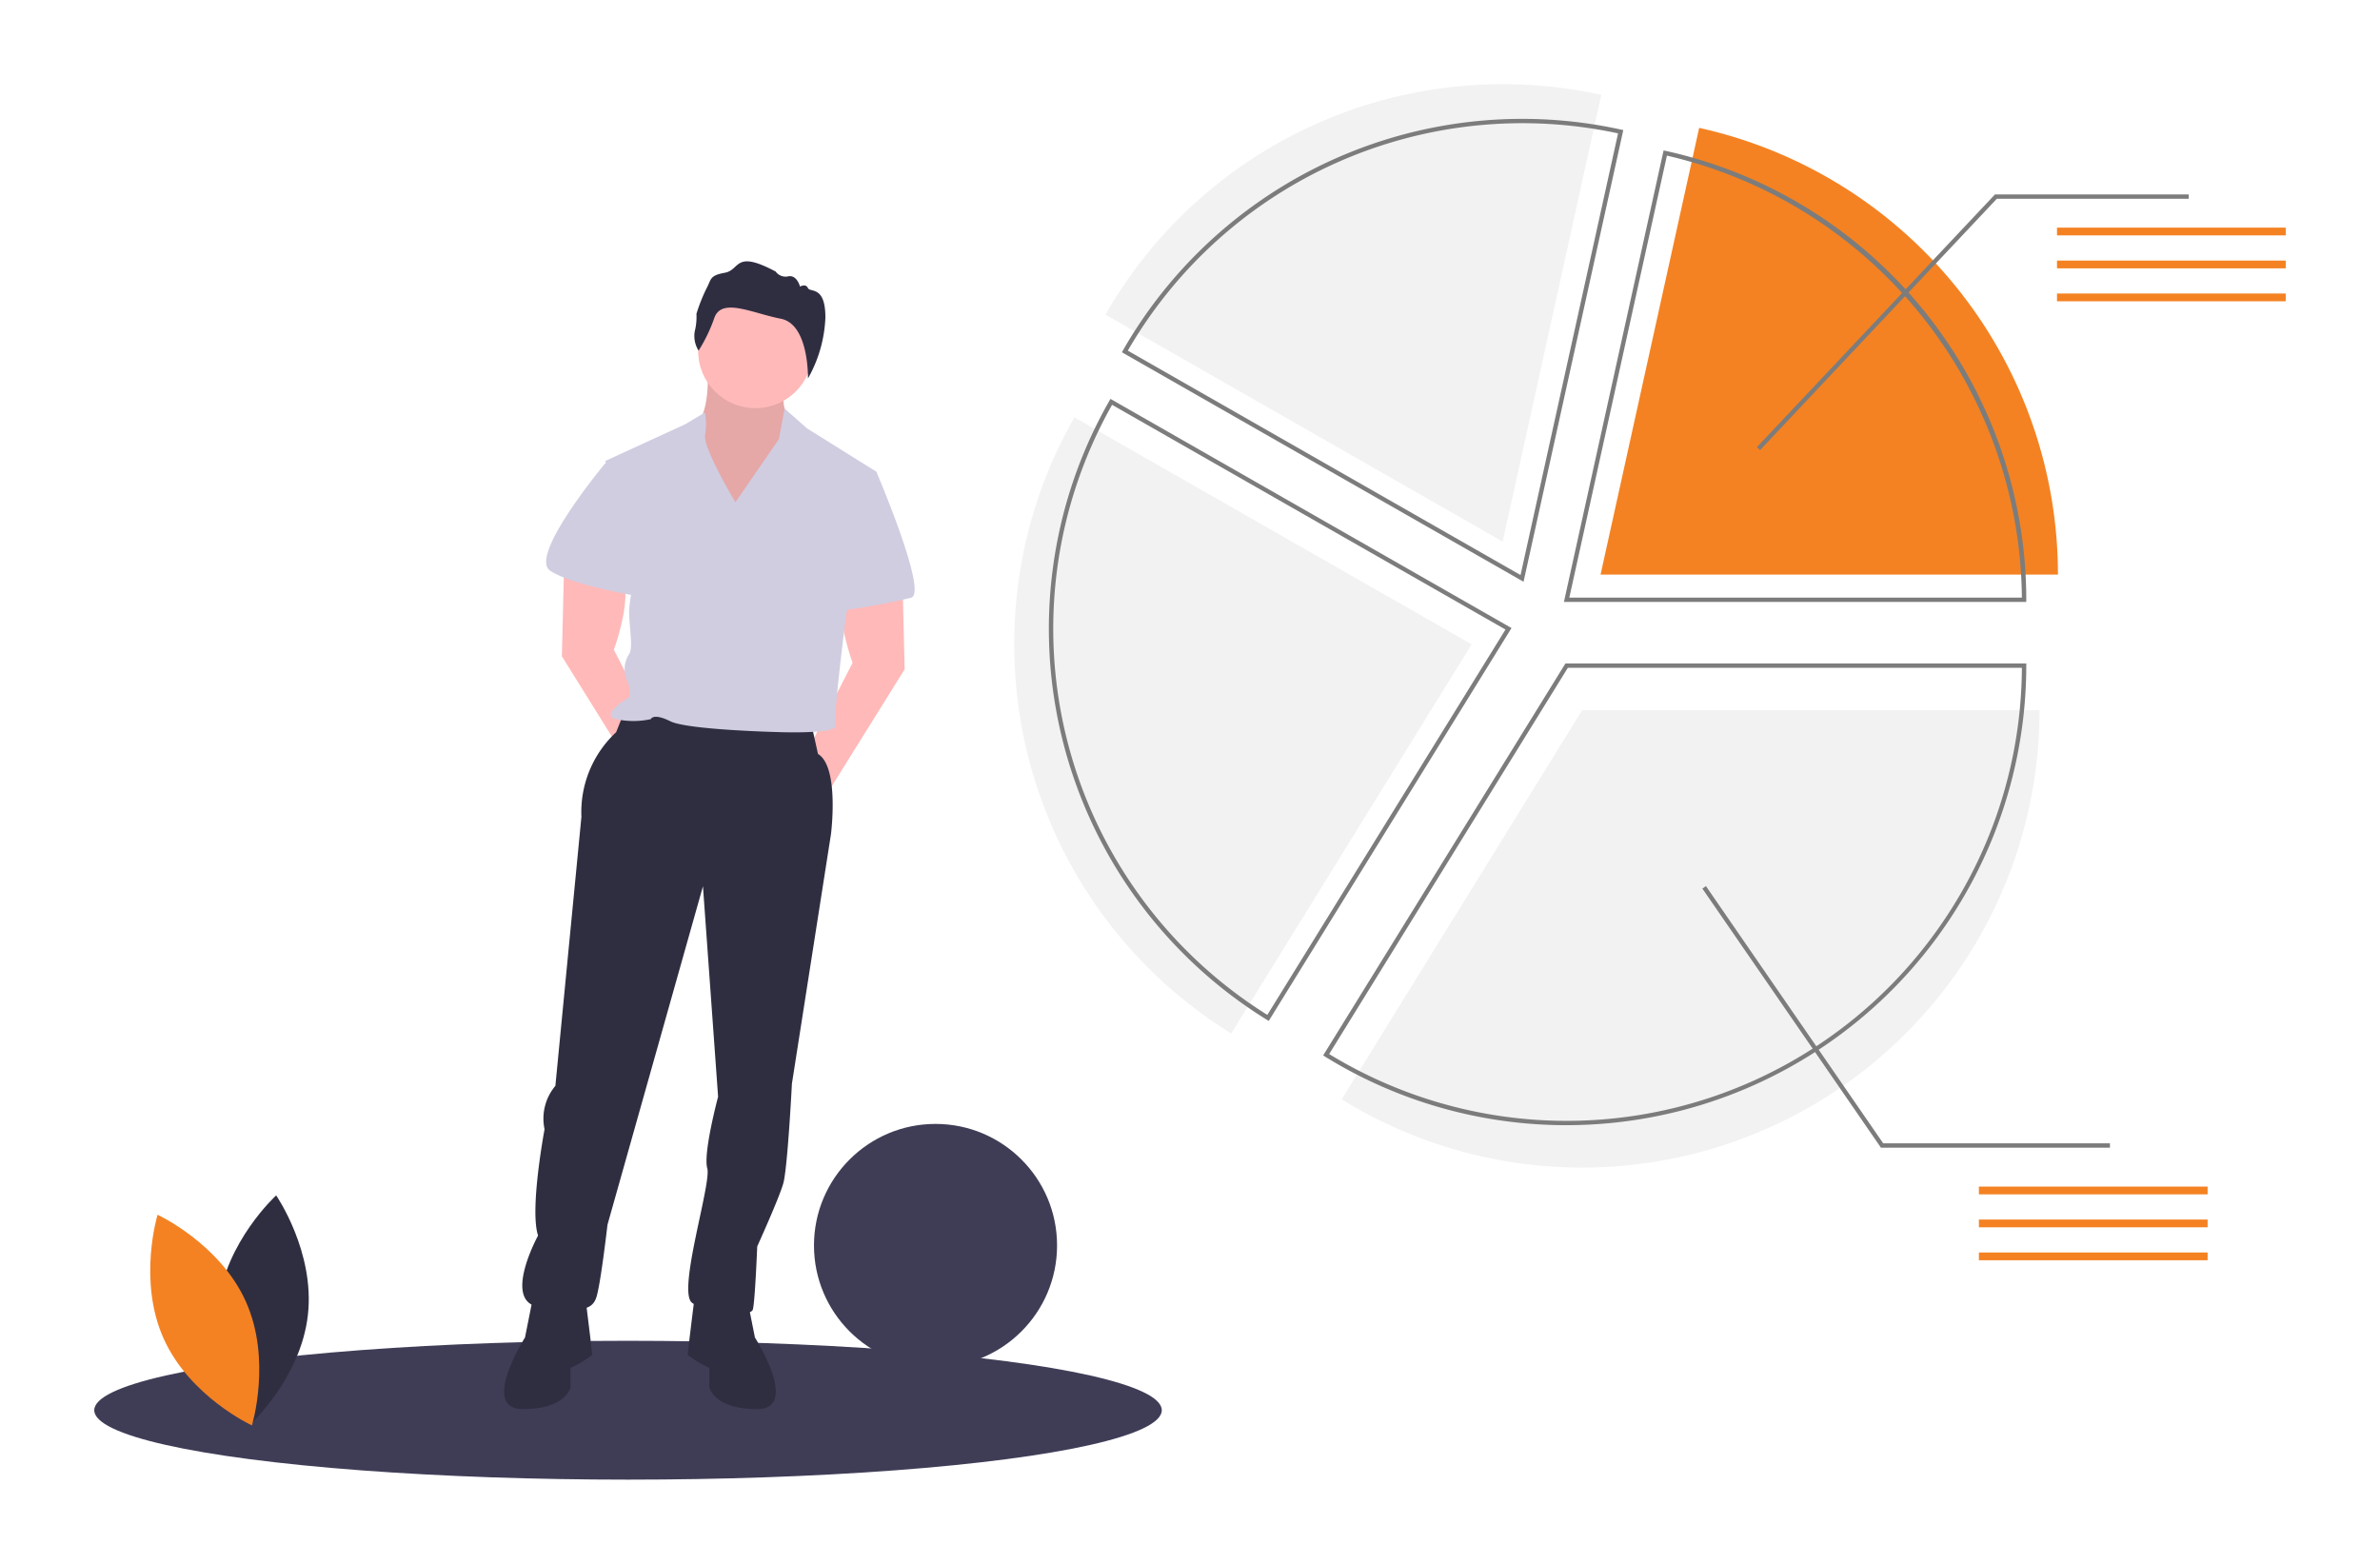
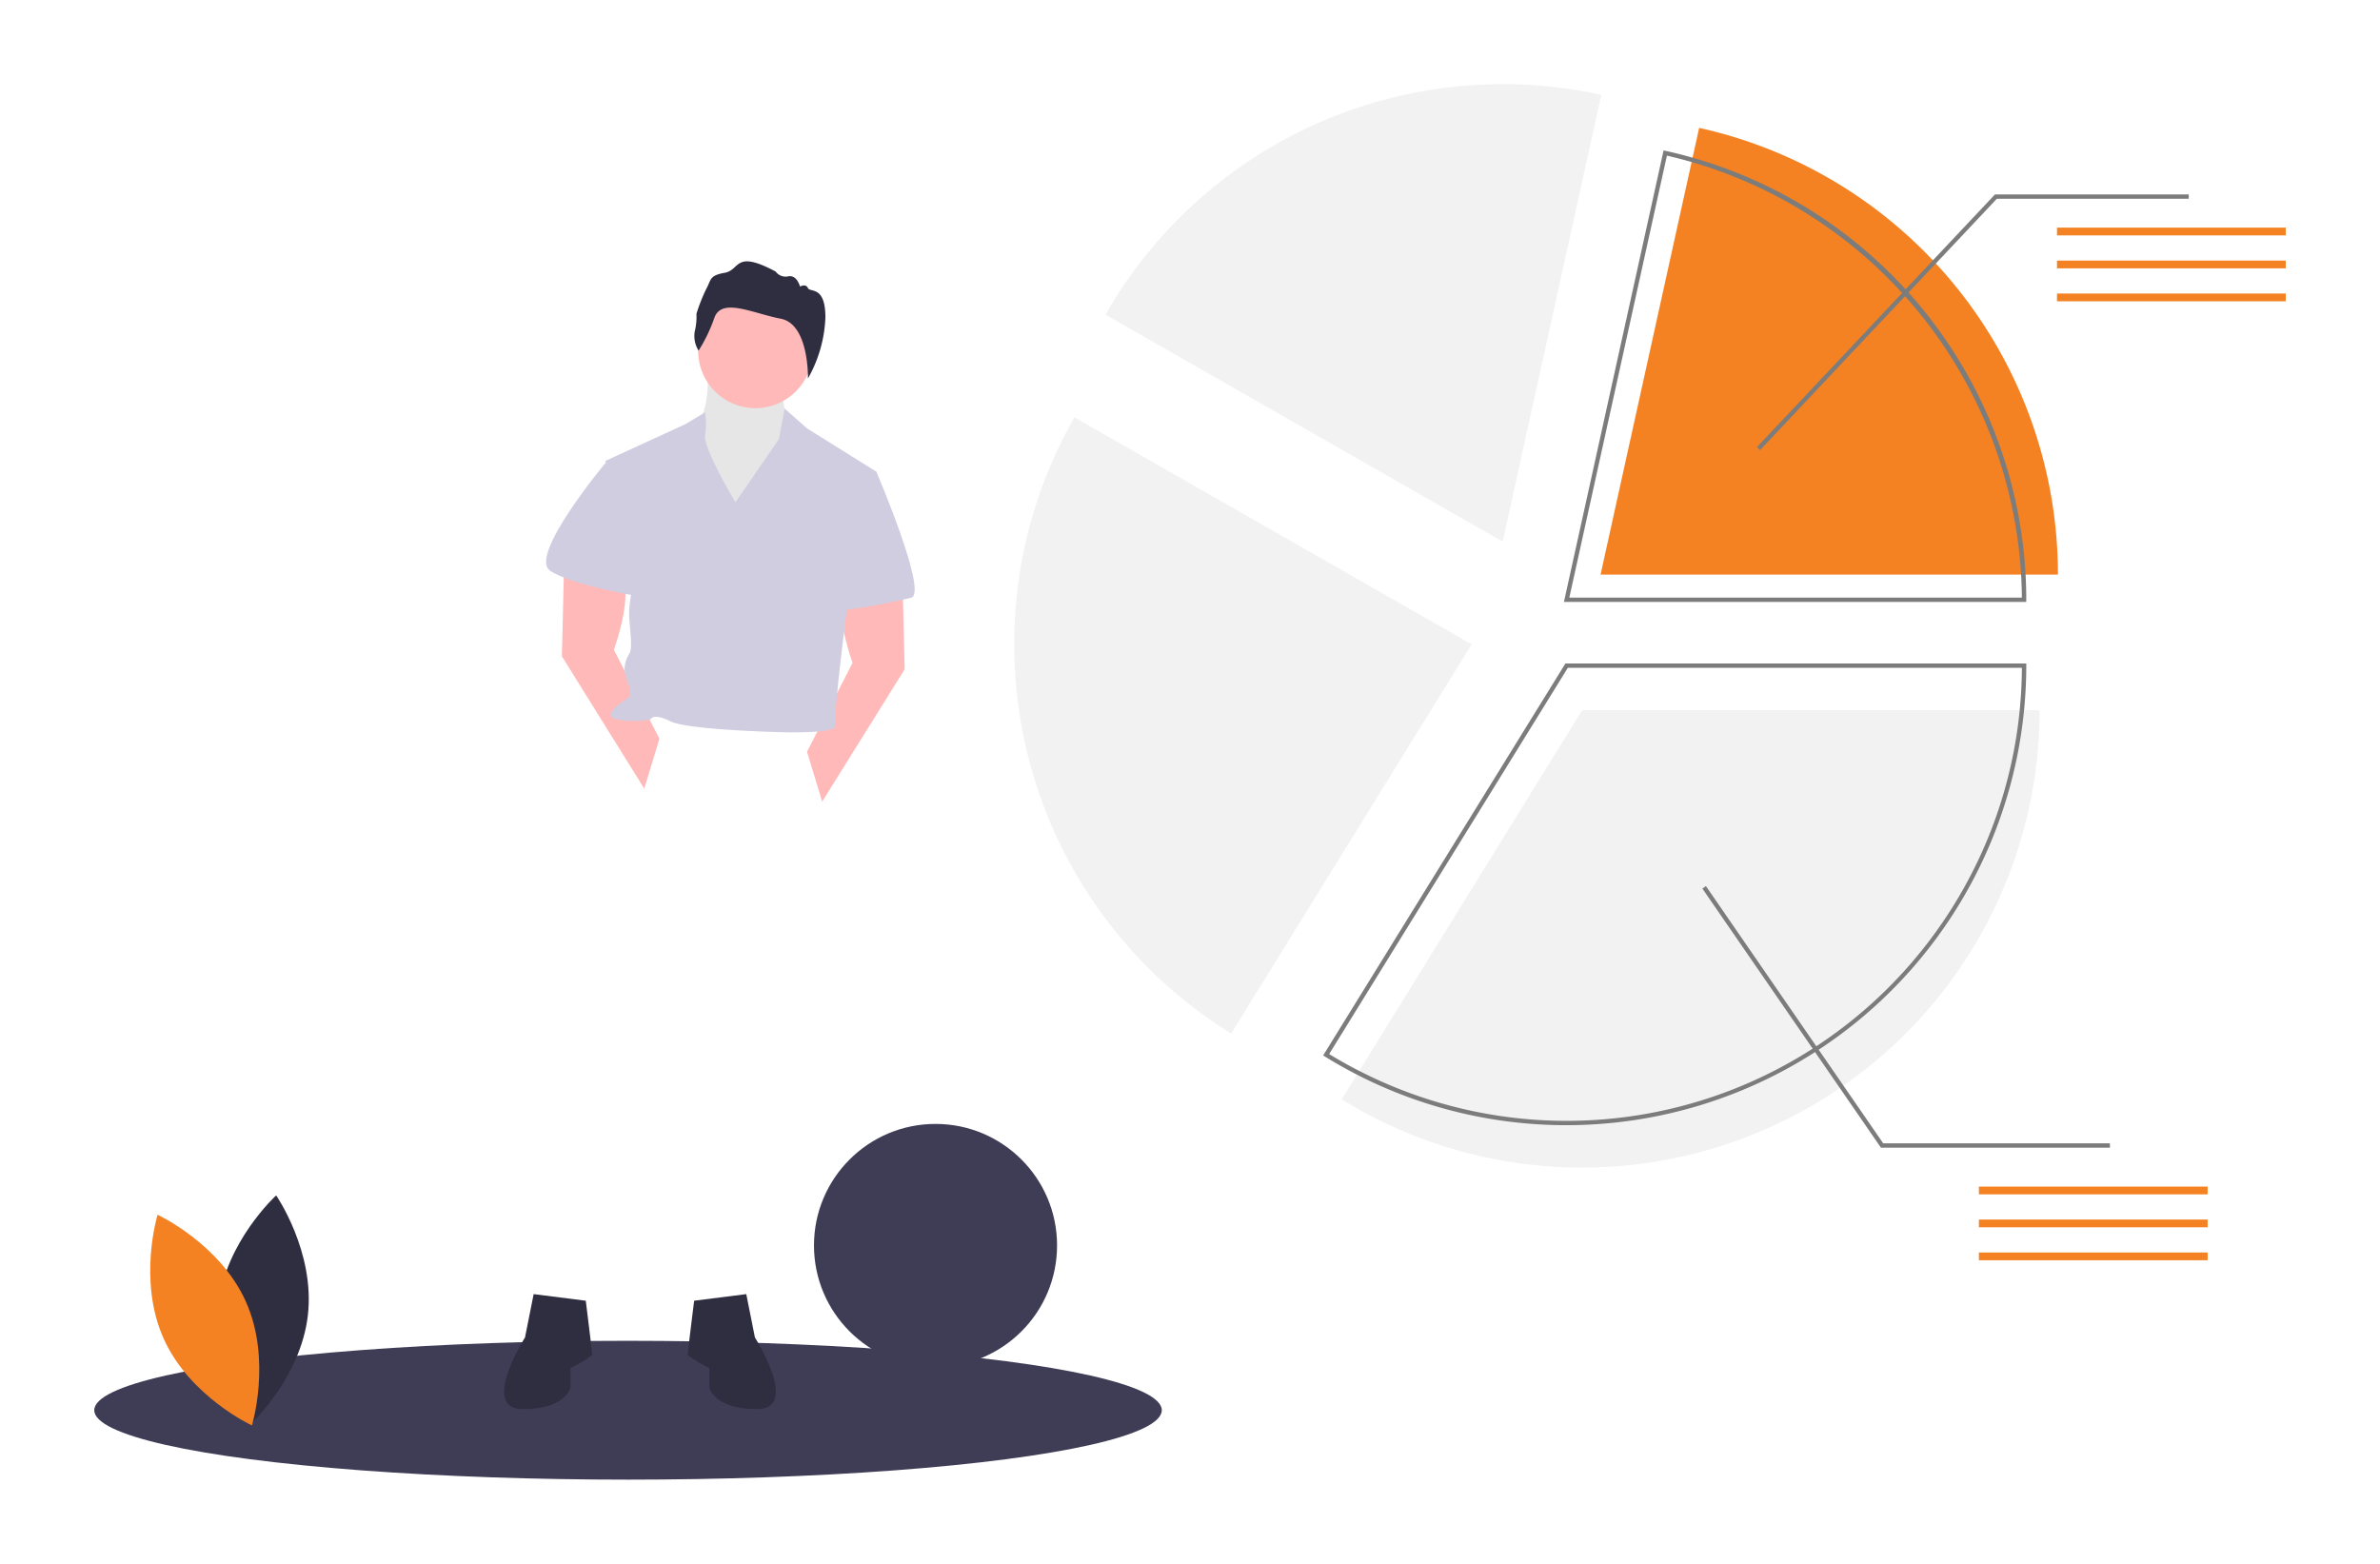
<svg xmlns="http://www.w3.org/2000/svg" width="350" height="230" viewBox="0 0 350 230">
  <defs>
    <clipPath id="clip-path">
      <rect id="Rectangle_79" data-name="Rectangle 79" width="350" height="230" transform="translate(8407 2808)" fill="#fff" stroke="#707070" stroke-width="1" />
    </clipPath>
  </defs>
  <g id="Mask_Group_1" data-name="Mask Group 1" transform="translate(-8407 -2808)" clip-path="url(#clip-path)">
    <g id="Group_33" data-name="Group 33" transform="translate(-4396.637 -1344.614)">
-       <rect id="Rectangle_73" data-name="Rectangle 73" width="350" height="205.227" transform="translate(12803.637 4165)" fill="none" />
      <ellipse id="Ellipse_5" data-name="Ellipse 5" cx="78.495" cy="10.21" rx="78.495" ry="10.21" transform="translate(12817.498 4349.807)" fill="#3f3d56" />
      <path id="Path_32" data-name="Path 32" d="M1168.4,663.323h-67.268l-35.361,57.23a67.275,67.275,0,0,0,102.63-57.23Z" transform="translate(11935.173 3593.743)" fill="#f2f2f2" />
      <circle id="Ellipse_6" data-name="Ellipse 6" cx="17.874" cy="17.874" r="17.874" transform="translate(12923.34 4317.91)" fill="#3f3d56" />
-       <path id="Path_33" data-name="Path 33" d="M594.109,407.413s.636,6.381-1.273,8.935,4.787,18.507,4.787,18.507l9.572-17.869s-3.191-1.909-1.273-7.339Z" transform="translate(12313.53 3798.327)" fill="#ffb9b9" />
      <path id="Path_34" data-name="Path 34" d="M594.109,407.413s.636,6.381-1.273,8.935,4.787,18.507,4.787,18.507l9.572-17.869s-3.191-1.909-1.273-7.339Z" transform="translate(12313.53 3798.327)" opacity="0.1" />
      <path id="Path_35" data-name="Path 35" d="M687.79,567.619l.318,13.082-12.131,19.465-2.227-7.339,6.7-13.082s-2.227-6.063-1.591-9.573S687.79,567.619,687.79,567.619Z" transform="translate(12248.566 3670.348)" fill="#ffb9b9" />
      <path id="Path_36" data-name="Path 36" d="M494.3,558.073l-.318,13.082L506.1,590.62l2.227-7.339-6.7-13.082s2.227-6.063,1.591-9.572S494.3,558.073,494.3,558.073Z" transform="translate(12392.283 3677.978)" fill="#ffb9b9" />
-       <path id="Path_37" data-name="Path 37" d="M480,663.549l-1.273,3.191a16.031,16.031,0,0,0-5.105,12.444l-3.829,39.566a7.477,7.477,0,0,0-1.591,6.381s-2.227,11.806-.955,15.635c0,0-5.425,9.892.318,10.53s7.659.636,8.3-1.591,1.591-10.53,1.591-10.53l14.04-49.776,2.227,30.951s-2.227,8.3-1.591,10.53-4.467,18.187-2.227,19.783,8.615,2.227,8.935.955.636-9.253.636-9.253,3.191-7.021,3.829-9.253,1.273-14.678,1.273-14.678l5.743-36.694s1.273-9.892-1.909-11.806l-1.273-5.743Z" transform="translate(12415.517 3593.563)" fill="#2f2e41" />
      <path id="Path_38" data-name="Path 38" d="M455.955,1091.5l-1.273,6.381s-6.7,10.53-.318,10.53,7.019-3.191,7.019-3.191v-2.864a16.913,16.913,0,0,0,3.191-1.909c0-.318-.955-7.977-.955-7.977Z" transform="translate(12426.161 3251.443)" fill="#2f2e41" />
      <path id="Path_39" data-name="Path 39" d="M594.865,1091.5l1.273,6.381s6.7,10.53.318,10.53-7.019-3.191-7.019-3.191v-2.864a16.912,16.912,0,0,1-3.191-1.909c0-.318.955-7.977.955-7.977Z" transform="translate(12318.517 3251.443)" fill="#2f2e41" />
      <circle id="Ellipse_7" data-name="Ellipse 7" cx="8.419" cy="8.419" r="8.419" transform="translate(12906.306 4195.808)" fill="#ffb9b9" />
      <path id="Path_40" data-name="Path 40" d="M544.94,455.975s-4.785-7.977-4.467-9.892a9.17,9.17,0,0,0-.016-3.315l-2.864,1.72-11.8,5.422,4.787,15.954a22.228,22.228,0,0,0-1.273,6.063c0,2.545.636,5.425,0,6.381a4.028,4.028,0,0,0-.318,3.829,4.051,4.051,0,0,1,.318,2.545s-4.467,2.545-1.909,3.191a11.859,11.859,0,0,0,5.105,0s.318-.955,2.872.318,15.954,1.591,15.954,1.591,8.615.318,8.3-.955,1.591-16.273,1.591-16.273l4.467-21.059-10.21-6.381-3.3-2.911-.85,4.507Z" transform="translate(12366.847 3770.505)" fill="#d0cde1" />
      <path id="Path_41" data-name="Path 41" d="M493.341,482.185h-2.227s-11.327,13.561-8.136,15.795,14.2,3.988,14.2,3.988S496.2,482.185,493.341,482.185Z" transform="translate(12401.537 3738.551)" fill="#d0cde1" />
      <path id="Path_42" data-name="Path 42" d="M695.079,488.549h2.864s7.659,17.869,5.105,18.507-11.806,2.545-11.806,1.591S695.079,488.549,695.079,488.549Z" transform="translate(12234.578 3733.464)" fill="#d0cde1" />
      <path id="Path_43" data-name="Path 43" d="M591.675,347.316a4.033,4.033,0,0,1-.562-2.846,8.623,8.623,0,0,0,.247-2.565,25.364,25.364,0,0,1,1.475-3.724c.738-1.335.387-1.9,2.7-2.318s1.37-3.443,7.477-.175a1.793,1.793,0,0,0,1.861.7c1.273-.247,1.721,1.51,1.721,1.51s.843-.492,1.16.212,2.571-.422,2.571,4.321a19.637,19.637,0,0,1-2.566,8.979s.188-7.977-3.993-8.785-8.677-3.161-9.767-.14A23.024,23.024,0,0,1,591.675,347.316Z" transform="translate(12314.694 3856.865)" fill="#2f2e41" />
      <path id="Path_44" data-name="Path 44" d="M1088.013,696.952a67.424,67.424,0,0,1-35.53-10.086l-.27-.169.159-.271,35.463-57.381h67.773v.318a67.664,67.664,0,0,1-67.594,67.588Zm-34.922-10.462a66.957,66.957,0,0,0,101.871-56.808h-66.771Z" transform="translate(11946.012 3621.146)" fill="#7c7c7c" />
      <path id="Path_45" data-name="Path 45" d="M825.682,481.958a67.222,67.222,0,0,0,31.907,57.23l35.361-57.23-58.413-33.379A66.958,66.958,0,0,0,825.682,481.958Z" transform="translate(12127.108 3765.418)" fill="#f2f2f2" />
-       <path id="Path_46" data-name="Path 46" d="M883.384,526.524l-.272-.169a67.614,67.614,0,0,1-23.162-91.04l.159-.277,58.978,33.7Zm-23.036-90.615a66.977,66.977,0,0,0,22.831,89.727L918.2,468.96Z" transform="translate(12106.831 3776.241)" fill="#7c7c7c" />
      <path id="Path_47" data-name="Path 47" d="M1270.08,236.291l-14.5,65.7h67.262A67.293,67.293,0,0,0,1270.1,236.3Z" transform="translate(11783.434 3935.126)" fill="#f48222" />
      <path id="Path_48" data-name="Path 48" d="M1296.714,319.265h-67.984l14.655-66.4.318.068a67.614,67.614,0,0,1,53.017,66.008Zm-67.191-.636h66.551a67.332,67.332,0,0,0-52.2-65Z" transform="translate(11804.898 3921.873)" fill="#7c7c7c" />
      <path id="Path_49" data-name="Path 49" d="M950.98,204.292a67.243,67.243,0,0,0-58.413,33.886l58.413,33.379,14.5-65.7a67.5,67.5,0,0,0-14.5-1.569Z" transform="translate(12073.639 3960.708)" fill="#f2f2f2" />
-       <path id="Path_50" data-name="Path 50" d="M963.674,297.764l-59.069-33.753.159-.277a67.668,67.668,0,0,1,73.261-32.469l.318.068Zm-58.2-33.991,57.76,33.005,14.339-64.96A67.028,67.028,0,0,0,905.477,263.773Z" transform="translate(12064.014 3940.411)" fill="#7c7c7c" />
      <path id="Path_51" data-name="Path 51" d="M1219.573,118.429l-.464-.438,35-37.156h28.5v.636h-28.223Z" transform="translate(11842.902 4100.377)" fill="#7c7c7c" />
      <rect id="Rectangle_3" data-name="Rectangle 3" width="33.635" height="1.141" transform="translate(13106.138 4186.092)" fill="#f48222" />
      <rect id="Rectangle_4" data-name="Rectangle 4" width="33.635" height="1.141" transform="translate(13106.138 4190.938)" fill="#f48222" />
      <rect id="Rectangle_5" data-name="Rectangle 5" width="33.635" height="1.141" transform="translate(13106.138 4195.784)" fill="#f48222" />
      <rect id="Rectangle_6" data-name="Rectangle 6" width="33.635" height="1.141" transform="translate(13094.651 4327.128)" fill="#f48222" />
      <rect id="Rectangle_7" data-name="Rectangle 7" width="33.635" height="1.141" transform="translate(13094.651 4331.974)" fill="#f48222" />
      <rect id="Rectangle_8" data-name="Rectangle 8" width="33.635" height="1.141" transform="translate(13094.651 4336.82)" fill="#f48222" />
      <path id="Path_52" data-name="Path 52" d="M1239.076,626.484H1205.4l-.1-.138-26.166-37.972.525-.363,26.07,37.833h33.336Z" transform="translate(11874.851 3694.923)" fill="#7c7c7c" />
      <path id="Path_53" data-name="Path 53" d="M241.551,1035.193c-1.063,9.315,4.663,17.616,4.663,17.616s7.45-6.8,8.513-16.113-4.663-17.616-4.663-17.616S242.614,1025.879,241.551,1035.193Z" transform="translate(12594.186 3309.341)" fill="#2f2e41" />
      <path id="Path_54" data-name="Path 54" d="M206.241,1046.074c3.831,8.556.886,18.2.886,18.2s-9.157-4.225-12.988-12.783-.886-18.2-.886-18.2S202.41,1037.518,206.241,1046.074Z" transform="translate(12633.557 3297.978)" fill="#f48222" />
    </g>
  </g>
</svg>